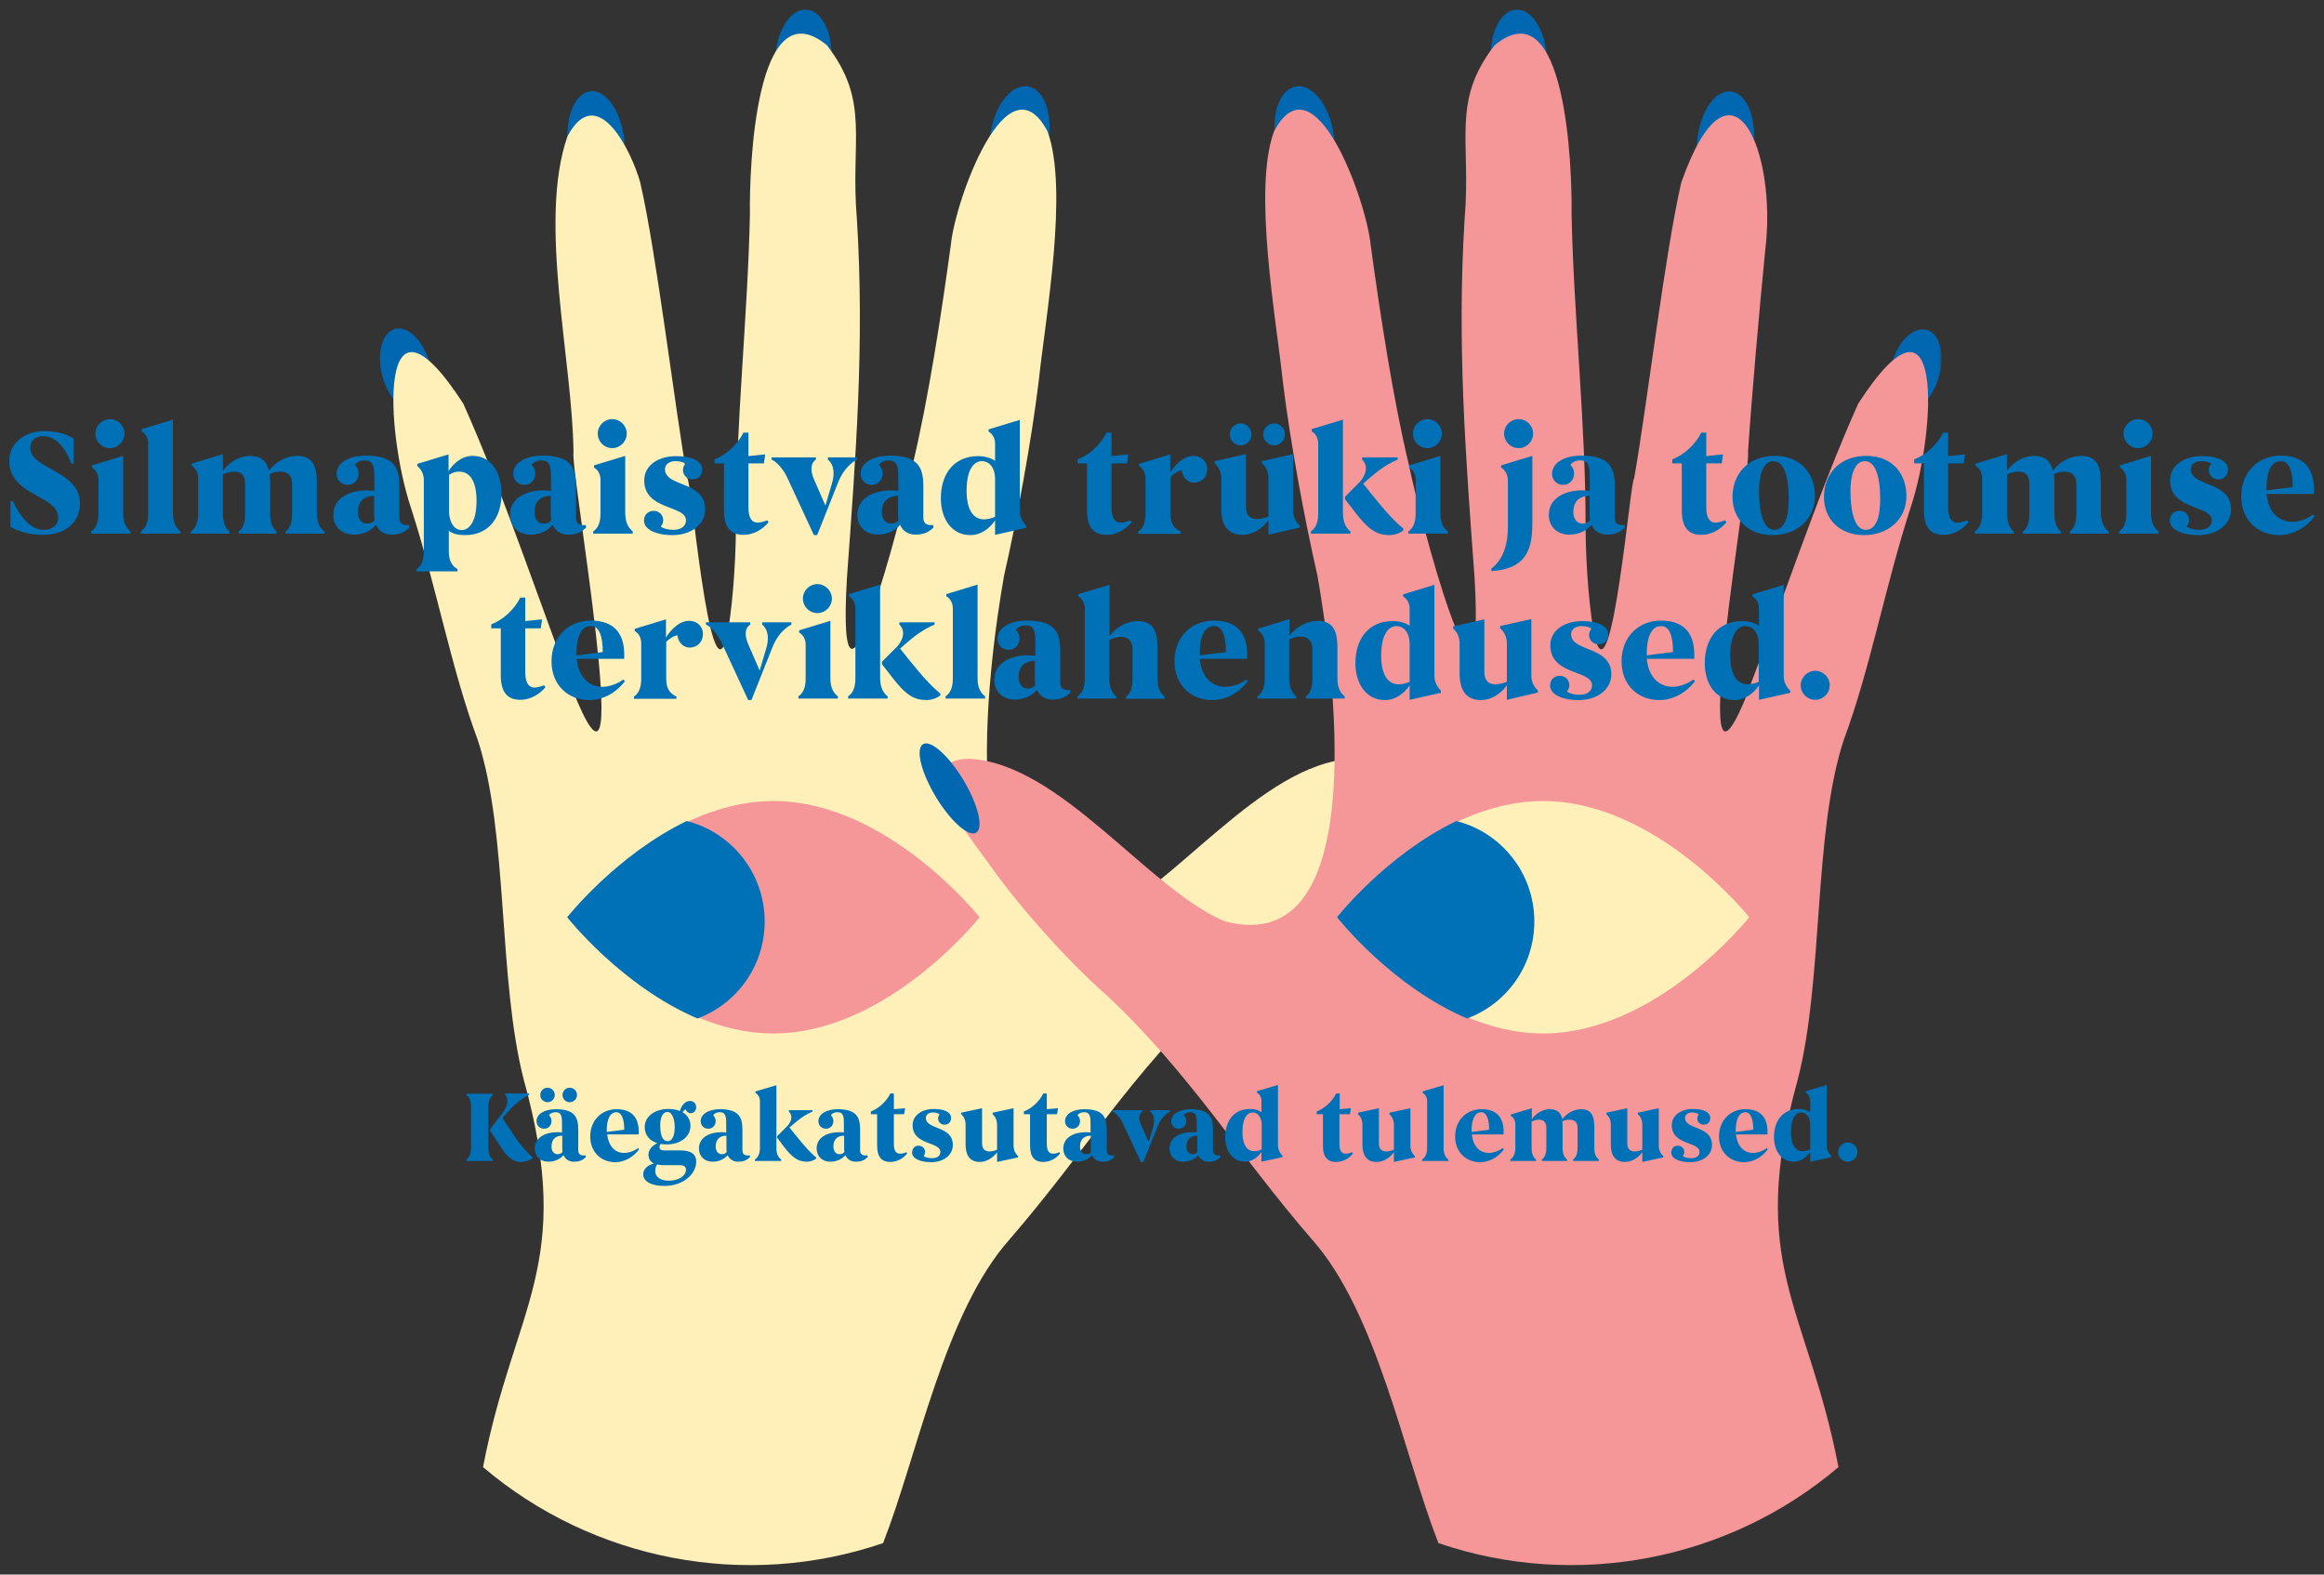
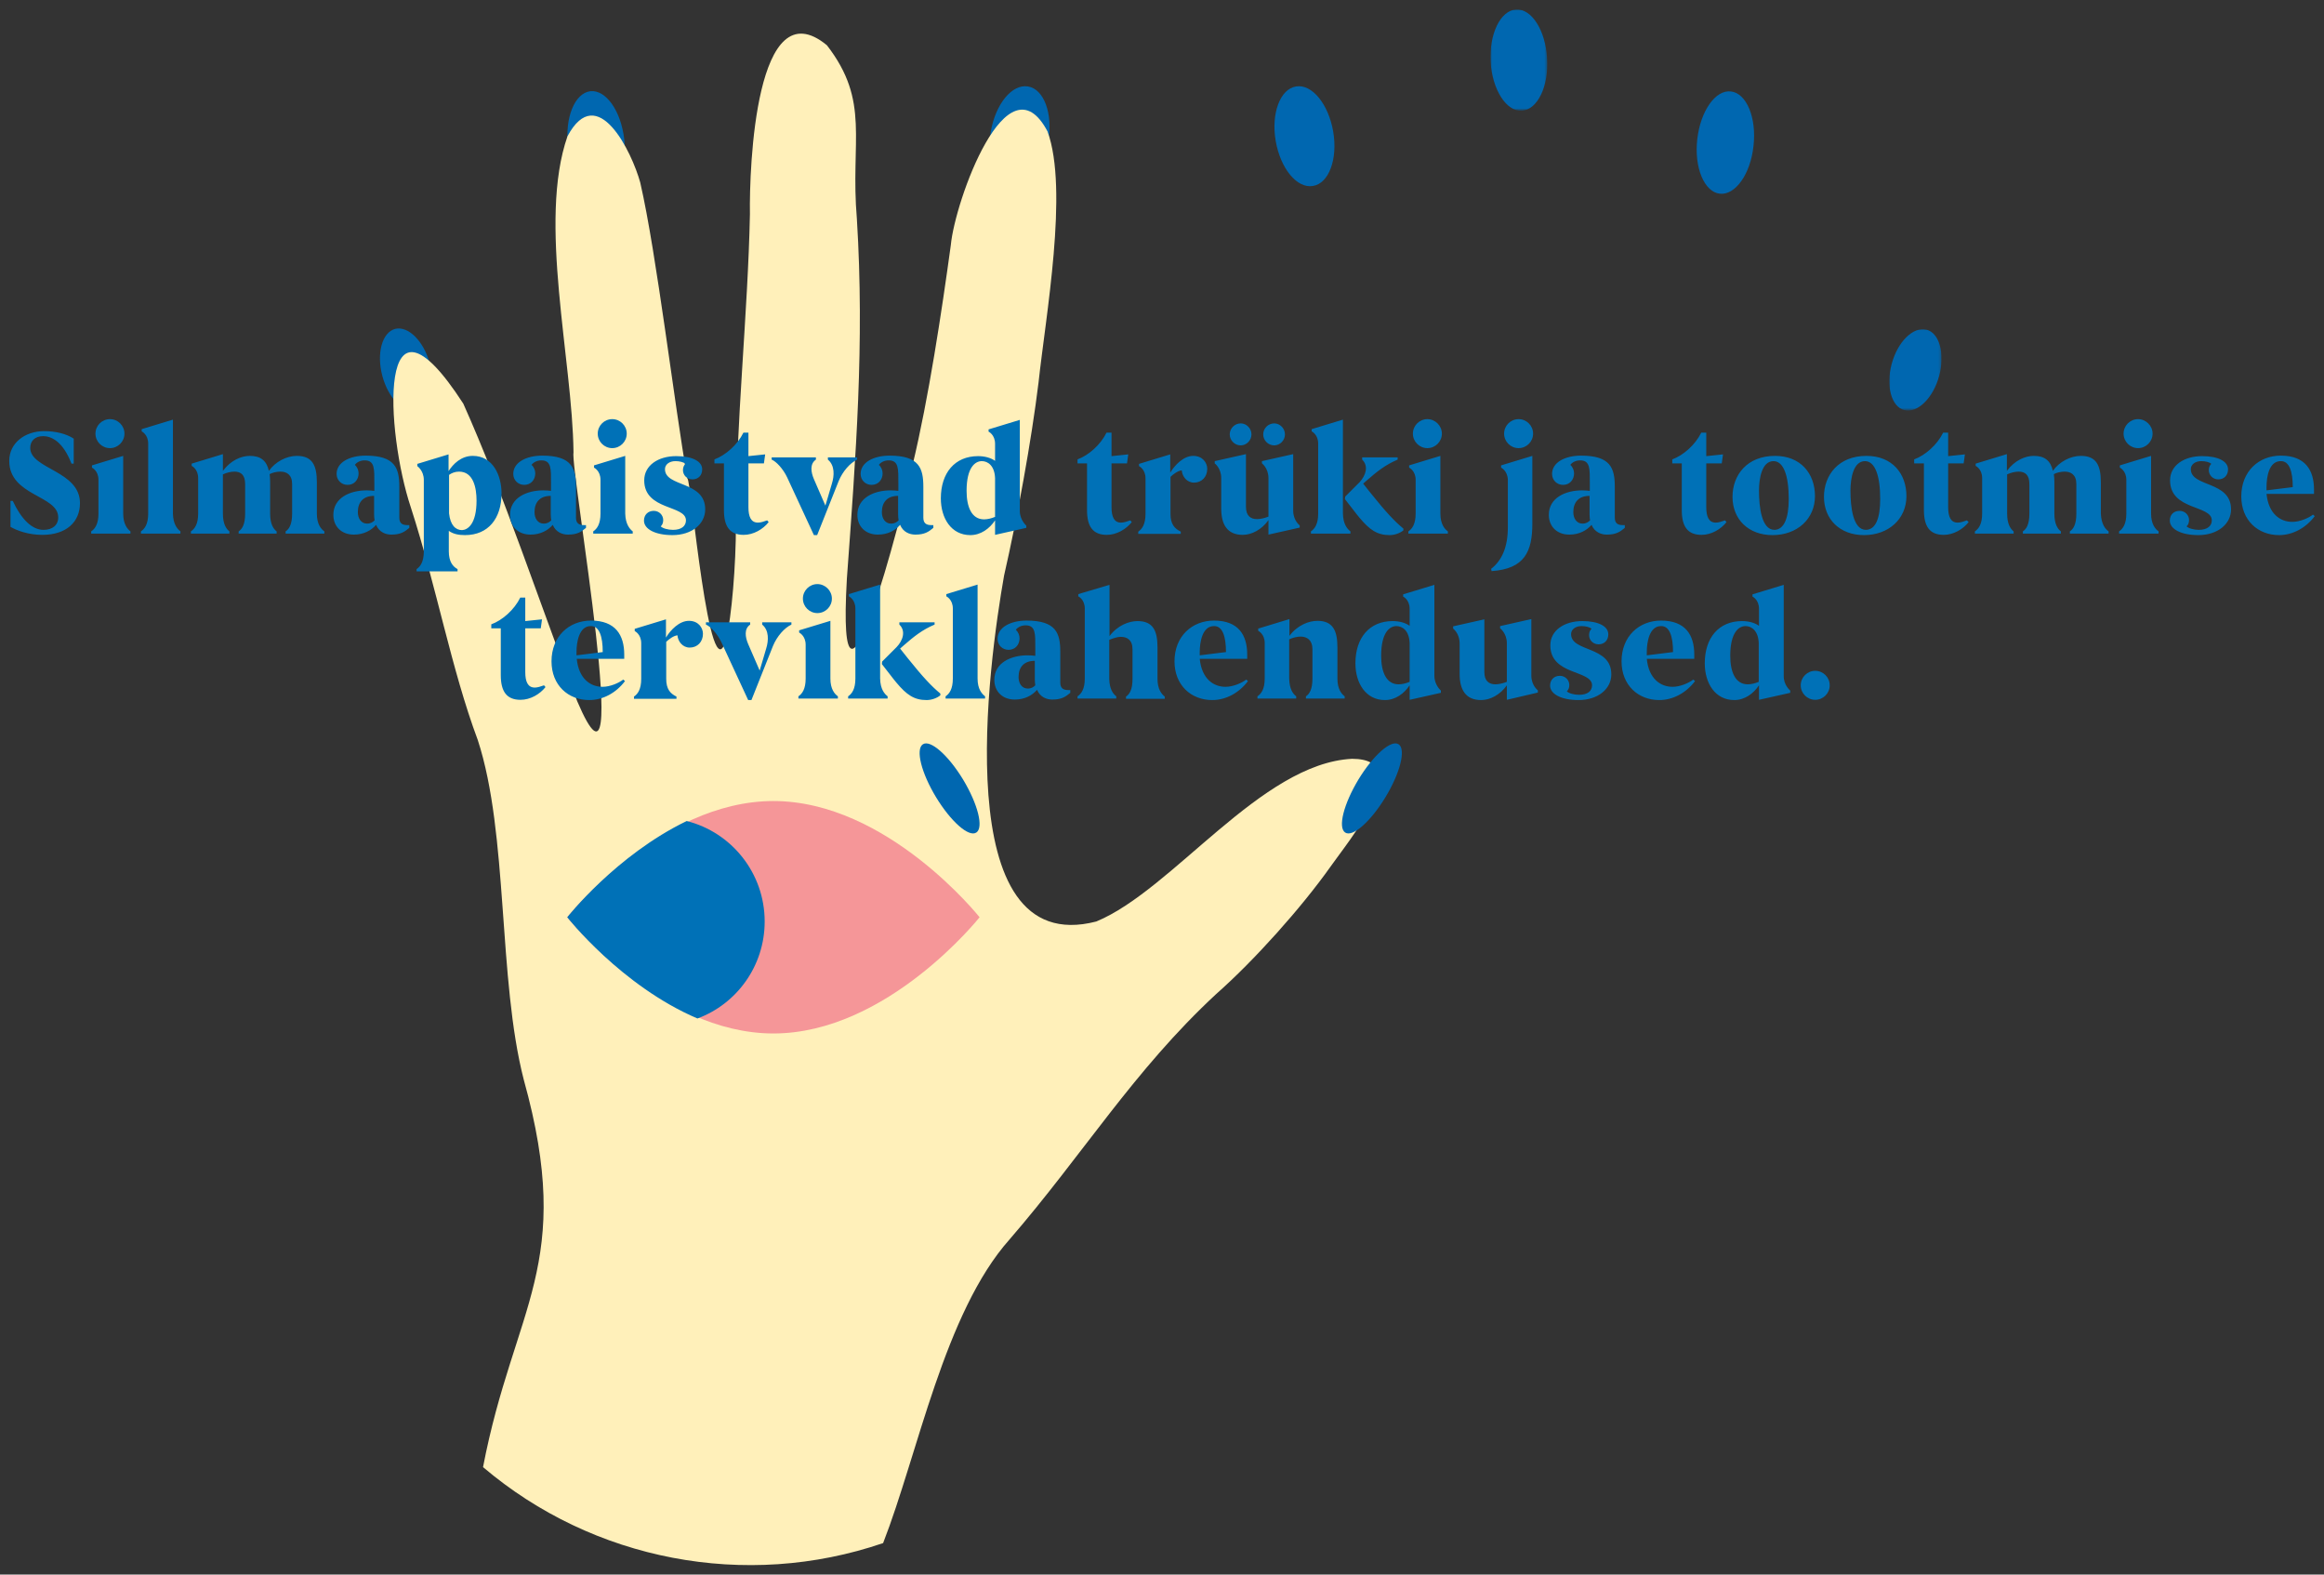
<svg xmlns="http://www.w3.org/2000/svg" version="1.1" id="Layer_1" x="0" y="0" viewBox="0 0 930 630" xml:space="preserve" enable-background="new 0 0 930 630">
  <rect x="0" y="0" width="930" height="630" fill="#333333" stroke="none" />
  <style>.st1,.st3,.st4,.st5,.st6{fill-rule:evenodd;clip-rule:evenodd;fill:#fff}.st3,.st4,.st5,.st6{fill:#0067b0}.st4,.st5,.st6{fill:#fff0ba}.st5,.st6{fill:#f59698}.st6{fill:#0071b7}.st11{enable-background:new}.st12{fill:#0071b7}</style>
  <g transform="translate(316)">
    <defs>
      <filter id="Adobe_OpacityMaskFilter" filterUnits="userSpaceOnUse" x="-6" y="3.8" width="22.9" height="40.5">
        <feColorMatrix values="1 0 0 0 0 0 1 0 0 0 0 0 1 0 0 0 0 0 1 0" />
      </filter>
    </defs>
    <mask maskUnits="userSpaceOnUse" x="-6" y="3.8" width="22.9" height="40.5" id="hero-b_1_">
      <g filter="url(#Adobe_OpacityMaskFilter)">
        <path id="hero-a_1_" class="st1" d="M-6 3.8h22.9v40.5H-6z" />
      </g>
    </mask>
-     <path d="M16.9 24.8C16.2 36 10.6 44.7 4.3 44.4c-6.3-.5-10.9-9.8-10.2-21C-5.2 12.2.4 3.4 6.7 3.8s10.8 9.8 10.2 21" mask="url(#hero-b_1_)" fill-rule="evenodd" clip-rule="evenodd" fill="#0067b0" />
  </g>
  <path class="st3" d="M14 145.5c2.4 9 .1 17.4-5.1 18.8-5.3 1.4-11.5-4.9-13.9-13.9-2.4-9-.1-17.4 5.1-18.8 5.3-1.3 11.5 4.9 13.9 13.9m247.5-89.1c-1.9 11-8.5 19.1-14.9 18-6.4-1-10-10.8-8.1-21.8 1.9-11 8.5-19.1 14.9-18 6.3 1 10 10.8 8.1 21.8m-169.7-.7c1.2 11.3-2.8 21-9 21.8-6.2.7-12.3-7.8-13.5-19.1C68 47 72 37.3 78.2 36.5c6.3-.7 12.3 7.9 13.6 19.2" transform="translate(158)" />
  <path class="st4" d="M383.1 303.6c-36.5 1.8-71.7 52.4-102.4 65.1-59.9 15.5-42.9-104.3-36.9-138.4 5.3-23.2 10.9-53.6 13.8-77.3 2.8-26.2 12.1-77.1 3.6-100.4C245 21.9 224.1 80.7 222.5 98c-3.7 27-8.9 61.4-15.3 88-3.9 19.4-30.7 122.3-26.3 45.5 3.6-49.3 7.1-94 4-143.9-2.7-31.5 5.5-46.9-12-69.5-28.5-23.5-31.1 48.9-30.8 67.6-.8 39.8-5.7 84.9-5.6 124.4 0 16-1.7 36.6-3.9 45.7-6.7 23.6-14.2-65.3-15.5-64.2-5.2-29.3-12.3-90-18.9-118.6-3.3-12-17.1-40.9-29.1-18.5-11.9 34.1 2 89.4 2.4 126.4-1.4 6.8 24.8 154.2 1.5 99.7-14.7-38.3-29.5-83.2-45.6-119.1-34.9-53.9-31 11.5-21 41.5 10.4 32.2 16.2 64.7 26.8 93.1 12.3 37.6 8 95.5 18.4 135.9 20.6 74.1-3.9 90.5-16.3 155 44 37.4 105.1 49.2 160.1 30.4 13.9-35.6 24.5-92.2 50.6-121.5 29.5-34.1 49.6-67.5 82.7-98.2 15.1-13.3 34-34.4 45.7-50.9 6.9-9.9 34.7-43.1 8.7-43.2" transform="translate(158)" />
  <path class="st3" d="M396.4 319c-5.9 9.7-13.1 16.1-16.1 14.1-3-2-.6-11.4 5.3-21.2 5.9-9.7 13.1-16.1 16.1-14.1 3 2 .6 11.5-5.3 21.2" transform="translate(158)" />
  <path class="st5" d="M151.5 320.5C105.9 320.5 69 367 69 367s36.9 46.5 82.5 46.5S234 367 234 367s-36.9-46.5-82.5-46.5" transform="translate(158)" />
  <path class="st6" d="M148 368.7c0-19.4-13.3-35.7-31.2-40.2C88.6 342.1 69 367 69 367s21.6 27.5 52.1 40.5c15.7-5.8 26.9-21 26.9-38.8" transform="translate(158)" />
  <g transform="translate(602)">
    <defs>
      <filter id="Adobe_OpacityMaskFilter_1_" filterUnits="userSpaceOnUse" x="-5.5" y="3.8" width="22.8" height="40.5">
        <feColorMatrix values="1 0 0 0 0 0 1 0 0 0 0 0 1 0 0 0 0 0 1 0" />
      </filter>
    </defs>
    <mask maskUnits="userSpaceOnUse" x="-5.5" y="3.8" width="22.8" height="40.5" id="hero-d_1_">
      <g filter="url(#Adobe_OpacityMaskFilter_1_)">
        <path id="hero-c_1_" class="st1" d="M-5.5 3.8h22.8v40.5H-5.5z" />
      </g>
    </mask>
    <path d="M-5.5 24.8C-4.8 35.9.8 44.7 7 44.3c6.3-.4 10.8-9.8 10.1-20.9-.6-11.2-6.2-20-12.4-19.6-6.3.4-10.8 9.8-10.2 21" mask="url(#hero-d_1_)" fill-rule="evenodd" clip-rule="evenodd" fill="#0067b0" />
  </g>
  <g transform="translate(762 128)">
    <defs>
      <filter id="Adobe_OpacityMaskFilter_2_" filterUnits="userSpaceOnUse" x="-6" y="3.7" width="20.9" height="32.6">
        <feColorMatrix values="1 0 0 0 0 0 1 0 0 0 0 0 1 0 0 0 0 0 1 0" />
      </filter>
    </defs>
    <mask maskUnits="userSpaceOnUse" x="-6" y="3.7" width="20.9" height="32.6" id="hero-f_1_">
      <g filter="url(#Adobe_OpacityMaskFilter_2_)">
        <path id="hero-e_1_" class="st1" d="M-6 3.7h20.9v32.6H-6z" />
      </g>
    </mask>
    <path d="M-5 17.6c-2.4 8.9-.1 17.2 5.1 18.5 5.2 1.3 11.5-4.8 13.9-13.7 2.4-8.9.1-17.2-5.1-18.5C3.6 2.6-2.6 8.7-5 17.6" mask="url(#hero-f_1_)" fill-rule="evenodd" clip-rule="evenodd" fill="#0067b0" />
  </g>
  <path class="st3" d="M352.5 56.4c1.9 11 8.5 19.1 14.9 18 6.4-1 10-10.8 8.1-21.8-1.9-11-8.5-19.1-14.9-18-6.3 1-10 10.8-8.1 21.8m168.7-.7c-1.3 11.3 2.8 21.1 9 21.8 6.2.7 12.3-7.8 13.5-19.1 1.3-11.3-2.8-21.1-9-21.8-6.2-.8-12.2 7.8-13.5 19.1" transform="translate(158)" />
-   <path class="st5" d="M229.9 303.6c36.5 1.8 71.7 52.4 102.4 65.1 59.9 15.5 42.9-104.3 36.9-138.4-5.3-23.2-10.9-53.6-13.8-77.3-2.8-26.2-12.1-77.1-3.6-100.4C368 21.9 388.9 80.7 390.5 98c3.7 27 8.9 61.4 15.3 88 3.9 19.4 30.7 122.3 26.3 45.5-3.6-49.3-7.1-94-4-143.9 2.7-31.5-5.5-46.9 12-69.5 28.5-23.5 31.1 48.9 30.8 67.6.8 39.8 5.7 84.9 5.6 124.4 0 16 1.7 36.6 3.9 45.7 6.7 23.6 14.2-65.3 15.5-64.2 5.2-29.3 12.3-90 18.9-118.6 19.9-56.4 38.5-12.6 33.6 27.1-2.4 24.4-5.3 57-6.9 80.8 1.4 6.8-24.8 154.2-1.5 99.7 14.7-38.3 29.5-83.2 45.6-119.1 34.9-53.9 31 11.5 21 41.5-10.4 32.2-16.2 64.7-26.8 93.1-12.3 37.6-8 95.5-18.4 135.9-20.6 74.1 3.9 90.5 16.3 155-44 37.4-105.1 49.2-160.1 30.4-13.9-35.6-24.5-92.2-50.6-121.5-29.5-34.1-49.6-67.5-82.7-98.2-15.1-13.3-34-34.4-45.7-50.9-6.9-9.9-34.7-43.1-8.7-43.2" transform="translate(158)" />
  <path class="st3" d="M216.6 319c5.9 9.7 13.1 16.1 16.1 14.1 3-2 .6-11.4-5.3-21.2-5.9-9.7-13.1-16.1-16.1-14.1-3 2-.6 11.5 5.3 21.2" transform="translate(158)" />
-   <path class="st4" d="M459.5 320.5c-45.6 0-82.5 46.5-82.5 46.5s36.9 46.5 82.5 46.5S542 367 542 367s-36.9-46.5-82.5-46.5" transform="translate(158)" />
-   <path class="st6" d="M377 367s21.6 27.5 52.1 40.5c15.7-5.8 26.9-21 26.9-38.8 0-19.4-13.3-35.7-31.2-40.2C396.6 342.1 377 367 377 367" transform="translate(158)" />
  <g class="st11">
    <path class="st12" d="M23.3 207c0-8.9-19.6-8.5-19.6-22.6 0-7.1 6.2-11.9 14-11.9 4.7 0 8.9 1.1 11.8 3v10h-.9c-3.4-8.9-8.1-11-11.3-11-3.4 0-5.2 2-5.2 4.7 0 8.5 19.9 9.1 19.9 22.1 0 7.4-5.3 12.7-15.1 12.7-5.5 0-10.1-1.7-12.7-3.2v-10.4h.9c3.4 7.3 7.7 11.6 12.3 11.6 3.6 0 5.9-1.9 5.9-5zM52.2 212.6v.9H36.5v-.9c1.5-1 2.9-2.9 2.9-7.1V192c0-3.7-2.6-4.9-2.6-4.9v-.9l12.5-3.8v23.1c0 4.2 1.7 6.2 2.9 7.1zm-2.4-39.1c0 3.2-2.6 5.8-5.8 5.8-3.2 0-5.8-2.6-5.8-5.8s2.6-5.8 5.8-5.8c3.2 0 5.8 2.6 5.8 5.8zM72.2 212.6v.9H56.4v-.9c1.5-1 2.9-2.9 2.9-7.1v-28c0-3.7-2.6-4.9-2.6-4.9v-.9l12.5-3.8v37.6c.1 4.2 1.7 6.1 3 7.1zM129.8 212.6v.9h-15.5v-.9c1.4-.9 2.6-2.8 2.6-7.1v-11.8c0-3.8-2.2-5-4.7-5-1.5 0-3.2.4-4.3 1 .1.9.2 1.9.2 2.9v12.9c0 4.3 1.4 6.2 2.6 7.1v.9H95.5v-.9c1.4-.9 2.6-2.8 2.6-7.1v-11.8c0-3.7-1.7-5-4.3-5-1.4 0-3.1.4-4.6 1.1v15.7c0 4.1 1.3 6.1 2.6 7.1v.9H76.4v-.9c1.5-1 2.9-2.9 2.9-7.1v-14.2c0-3.7-2.6-4.9-2.6-4.9v-.9l12.5-3.8v6.7c3.2-4.3 7.4-6 10.8-6 4.4 0 6.7 2 7.6 6 2.6-3.7 7.1-6 11.2-6 6.2 0 8 3.8 8 10.6v12.5c0 4.3 1.7 6.2 3 7.1zM163.8 210.1v1.1c-1.9 1.6-3.5 2.7-7.2 2.7-2.3 0-4.9-1-6.1-3.9-1.9 2.2-4.9 3.9-8.9 3.9-5 0-8.2-3.3-8.2-7.9 0-6.8 6.6-9.8 13.3-9.8 1.2 0 2.2.1 3.1.2v-3c0-5.8.2-9.2-3.9-9.2-1.6 0-3.1.7-3.9 1.8 1 .9 1.5 2.2 1.5 3.4 0 2.5-1.7 4.6-4.4 4.6-2.5 0-4.4-1.9-4.4-4.4 0-4.6 5.2-7.3 11.6-7.3 11.8 0 13.5 5 13.5 12.5v12.3c0 2.2 1.1 3 3.2 3h.8zm-13.9-1.9c-.1-.7-.2-1.5-.2-2.4v-7.4c-4.4 0-6.5 2.6-6.5 6.5 0 2.5 1.3 4.6 3.7 4.6 1.4 0 2.3-.6 3-1.3zM200.7 197.4c0 10-5.3 16.7-14.6 16.7-2.5 0-4.7-.4-6.5-1.7v8.2c0 4.1 1.6 6.1 3.5 7.1v.9h-16.4v-.9c1.4-.9 2.9-2.8 2.9-7.1V192c0-3.7-2.6-5.5-2.6-5.5v-.9l12.5-3.8v6.7c1.8-2.8 5-6.1 9.7-6.1 8.1 0 11.5 7.9 11.5 15zm-10 2.9c0-5-1.2-11.6-7-11.6-1.7 0-3 .6-4 1.3v15.4c.5 4.7 2.6 6.7 5.2 6.7 2.2-.1 5.8-2.3 5.8-11.8zM234.5 210.1v1.1c-1.9 1.6-3.5 2.7-7.2 2.7-2.3 0-4.9-1-6.1-3.9-1.9 2.2-4.9 3.9-8.9 3.9-5 0-8.2-3.3-8.2-7.9 0-6.8 6.6-9.8 13.3-9.8 1.2 0 2.2.1 3.1.2v-3c0-5.8.2-9.2-3.9-9.2-1.6 0-3.1.7-3.9 1.8 1 .9 1.5 2.2 1.5 3.4 0 2.5-1.7 4.6-4.4 4.6-2.5 0-4.4-1.9-4.4-4.4 0-4.6 5.2-7.3 11.6-7.3 11.8 0 13.5 5 13.5 12.5v12.3c0 2.2 1.1 3 3.2 3h.8zm-13.9-1.9c-.1-.7-.2-1.5-.2-2.4v-7.4c-4.4 0-6.5 2.6-6.5 6.5 0 2.5 1.3 4.6 3.7 4.6 1.4 0 2.3-.6 3-1.3zM253.2 212.6v.9h-15.8v-.9c1.5-1 2.9-2.9 2.9-7.1V192c0-3.7-2.6-4.9-2.6-4.9v-.9l12.5-3.8v23.1c.1 4.2 1.8 6.2 3 7.1zm-2.4-39.1c0 3.2-2.6 5.8-5.8 5.8s-5.8-2.6-5.8-5.8 2.6-5.8 5.8-5.8 5.8 2.6 5.8 5.8zM261.6 204.4c2.2 0 3.8 1.7 3.8 3.7 0 1.1-.4 2-1 2.5.8.8 2.9 1.4 4.9 1.4 3.5 0 5.2-1.6 5.2-3.8 0-6.2-16.7-3.9-16.7-16 0-6 5.6-9.7 12.8-9.7 6.5 0 10.4 2.1 10.4 5.3 0 2.4-1.6 4-3.9 4-2.2 0-3.8-1.7-3.8-3.7 0-1.1.4-2 1-2.5-.7-.7-2.4-1.1-4-1.1-2.5 0-4.2 1.4-4.2 3.2 0 7.3 16.1 4.6 16.1 16.1 0 5.9-5.4 10.3-13.1 10.3-6.9 0-11.4-2.4-11.4-5.8 0-2.3 1.6-3.9 3.9-3.9zM307.6 208.9c-2.3 2.9-6.1 5.1-10 5.1-5.6 0-7.9-3.4-7.9-9.9v-18.7h-3.8v-1.6c4.4-1.6 9.2-5.8 11.6-10.7h2v9.4l6.7-.7-.5 3.6h-6.2v17.5c0 3.8 1 6.2 3.8 6.2 1.1 0 2.3-.4 3.7-.9l.6.7zM308.8 183.9v-.9h17.7v.9c-2.5 1.7-2 5-.8 7.8l4.6 10.6 2.6-8.8c1-3.2 1.2-7.3-1.6-9.6v-.9H343v.9c-2.8 1.3-5.8 4.7-7.4 8.6l-8.6 21.6h-1.3L315 191c-1.6-3.4-4.4-6.4-6.2-7.1zM373.5 210.1v1.1c-1.9 1.6-3.5 2.7-7.2 2.7-2.3 0-4.9-1-6.1-3.9-1.9 2.2-4.9 3.9-8.9 3.9-5 0-8.2-3.3-8.2-7.9 0-6.8 6.6-9.8 13.3-9.8 1.2 0 2.2.1 3.1.2v-3c0-5.8.2-9.2-3.9-9.2-1.6 0-3.1.7-3.9 1.8 1 .9 1.5 2.2 1.5 3.4 0 2.5-1.7 4.6-4.4 4.6-2.5 0-4.4-1.9-4.4-4.4 0-4.6 5.2-7.3 11.6-7.3 11.8 0 13.5 5 13.5 12.5v12.3c0 2.2 1.1 3 3.2 3h.8zm-13.9-1.9c-.1-.7-.2-1.5-.2-2.4v-7.4c-4.4 0-6.5 2.6-6.5 6.5 0 2.5 1.3 4.6 3.7 4.6 1.4 0 2.3-.6 3-1.3zM410.7 210.3v.9l-12.5 2.8v-5.8c-2.2 3.3-5.7 5.9-9.9 5.9-7.6 0-11.8-6.7-11.8-14.7 0-10.2 5.6-16.9 14.9-16.9 2.7 0 5.2.7 6.8 1.9v-6.8c0-3.7-2.6-4.9-2.6-4.9v-.9l12.5-3.8v36.4c0 3.7 2.6 5.9 2.6 5.9zm-12.5-19c-.2-5-2.9-6.8-5.3-6.8-2.6 0-6.1 2.4-6.1 11.9 0 6.4 2 11.4 7 11.4 1.4 0 3-.4 4.4-1v-15.5zM452.9 208.9c-2.3 2.9-6.1 5.1-10 5.1-5.6 0-7.9-3.4-7.9-9.9v-18.7h-3.8v-1.6c4.4-1.6 9.2-5.8 11.6-10.7h2v9.4l6.7-.7-.5 3.6h-6.2v17.5c0 3.8 1 6.2 3.8 6.2 1.1 0 2.3-.4 3.7-.9l.6.7zM483.1 187.6c0 3.2-2.2 5.5-5.3 5.5-2.8 0-4.7-2.4-4.9-4.9-1.5.1-3.5 1.6-4.5 2.6v14.8c0 4.1 1.6 5.9 4.1 7.1v.9h-17v-.9c1.5-1 2.9-2.9 2.9-7.1v-14.2c0-3.7-2.6-4.9-2.6-4.9v-.9l12.5-3.8v7.3c1.8-3 5.3-6.7 9.2-6.7 3.7 0 5.6 2.7 5.6 5.2zM505 185.4v-.9l12.5-2.8v22.6c0 4 2.6 5.9 2.6 5.9v.9l-12.5 2.8v-5.8c-2.6 3.7-6.6 5.9-10.3 5.9-6.3 0-8.6-4.3-8.6-10.5v-12.2c0-4-2.6-5.9-2.6-5.9v-.9l12.5-2.8v21.1c0 3.6 1.9 4.9 4.4 4.9 1.4 0 3.1-.4 4.6-1v-15.4c0-4-2.6-5.9-2.6-5.9zm-12.9-11.6c0-2.4 2-4.4 4.4-4.4 2.3 0 4.3 2 4.3 4.4 0 2.4-2 4.4-4.3 4.4-2.4 0-4.4-2-4.4-4.4zm13.4 0c0-2.4 2-4.4 4.4-4.4 2.3 0 4.3 2 4.3 4.4 0 2.4-2 4.4-4.3 4.4-2.4 0-4.4-2-4.4-4.4zM540.4 212.6v.9h-15.8v-.9c1.5-1 2.9-2.9 2.9-7.1v-28c0-3.7-2.6-4.9-2.6-4.9v-.9l12.5-3.8v37.6c.1 4.2 1.7 6.1 3 7.1zm4.7-28.7v-.9h14.2v.9c-5 2.1-8.4 4.9-12.2 8.2l-1.6 1.4 3.1 3.9c6.1 7.6 9.4 11.1 13 14.1v.7c-1.3 1.1-3.5 1.9-5.5 1.9-5 0-8-2.1-12.1-7-1.6-1.9-3.4-4.4-5.8-7.4l.1-1 5.8-5.8c2.4-2.6 3.7-6.4 1-9zM579.4 212.6v.9h-15.8v-.9c1.5-1 2.9-2.9 2.9-7.1V192c0-3.7-2.6-4.9-2.6-4.9v-.9l12.5-3.8v23.1c0 4.2 1.7 6.2 3 7.1zm-2.4-39.1c0 3.2-2.6 5.8-5.8 5.8-3.2 0-5.8-2.6-5.8-5.8s2.6-5.8 5.8-5.8c3.1 0 5.8 2.6 5.8 5.8zM600.7 187.1v-.9l12.5-3.8v27.1c0 11.2-3.1 18.1-16.3 19l-.2-.9c4.3-3.3 6.7-8.7 6.7-16.6v-19c-.1-3.7-2.7-4.9-2.7-4.9zm12.8-13.6c0 3.2-2.6 5.8-5.8 5.8-3.2 0-5.8-2.6-5.8-5.8s2.6-5.8 5.8-5.8c3.2 0 5.8 2.6 5.8 5.8zM650.2 210.1v1.1c-1.9 1.6-3.5 2.7-7.2 2.7-2.3 0-4.9-1-6.1-3.9-1.9 2.2-4.9 3.9-8.9 3.9-5 0-8.2-3.3-8.2-7.9 0-6.8 6.6-9.8 13.3-9.8 1.2 0 2.2.1 3.1.2v-3c0-5.8.2-9.2-3.9-9.2-1.6 0-3.1.7-3.9 1.8 1 .9 1.5 2.2 1.5 3.4 0 2.5-1.7 4.6-4.4 4.6-2.5 0-4.4-1.9-4.4-4.4 0-4.6 5.2-7.3 11.6-7.3 11.8 0 13.5 5 13.5 12.5v12.3c0 2.2 1.1 3 3.2 3h.8zm-13.9-1.9c-.1-.7-.2-1.5-.2-2.4v-7.4c-4.4 0-6.5 2.6-6.5 6.5 0 2.5 1.3 4.6 3.7 4.6 1.4 0 2.3-.6 3-1.3zM690.9 208.9c-2.3 2.9-6.1 5.1-10 5.1-5.6 0-7.9-3.4-7.9-9.9v-18.7h-3.8v-1.6c4.4-1.6 9.2-5.8 11.6-10.7h2v9.4l6.7-.7-.5 3.6h-6.2v17.5c0 3.8 1 6.2 3.8 6.2 1.1 0 2.3-.4 3.7-.9l.6.7zM693.3 198.8c0-8.8 5.9-16.4 17-16.4 10.3 0 16 7.1 16 16.1 0 9.1-7.1 15.6-17 15.6-9.6 0-16-6.3-16-15.3zm22.5.8c0-9.1-2-15.1-6.1-15.1-4.6 0-5.8 6.8-5.8 11.8 0 6.5 1 15.7 6.2 15.7 3.8-.1 5.7-4.6 5.7-12.4zM729.9 198.8c0-8.8 5.9-16.4 17-16.4 10.3 0 16 7.1 16 16.1 0 9.1-7.1 15.6-17 15.6-9.6 0-16-6.3-16-15.3zm22.5.8c0-9.1-2-15.1-6.1-15.1-4.6 0-5.8 6.8-5.8 11.8 0 6.5 1 15.7 6.2 15.7 3.9-.1 5.7-4.6 5.7-12.4zM787.8 208.9c-2.3 2.9-6.1 5.1-10 5.1-5.6 0-7.9-3.4-7.9-9.9v-18.7H766v-1.6c4.4-1.6 9.2-5.8 11.6-10.7h2v9.4l6.7-.7-.5 3.6h-6.2v17.5c0 3.8 1 6.2 3.8 6.2 1.1 0 2.3-.4 3.7-.9l.7.7zM843.8 212.6v.9h-15.5v-.9c1.4-.9 2.6-2.8 2.6-7.1v-11.8c0-3.8-2.2-5-4.7-5-1.5 0-3.2.4-4.3 1 .1.9.2 1.9.2 2.9v12.9c0 4.3 1.4 6.2 2.6 7.1v.9h-15.2v-.9c1.4-.9 2.6-2.8 2.6-7.1v-11.8c0-3.7-1.7-5-4.3-5-1.4 0-3.1.4-4.6 1.1v15.7c0 4.1 1.3 6.1 2.6 7.1v.9h-15.5v-.9c1.5-1 2.9-2.9 2.9-7.1v-14.2c0-3.7-2.6-4.9-2.6-4.9v-.9l12.5-3.8v6.7c3.2-4.3 7.4-6 10.8-6 4.4 0 6.7 2 7.6 6 2.6-3.7 7.1-6 11.2-6 6.2 0 8 3.8 8 10.6v12.5c.2 4.3 1.8 6.2 3.1 7.1zM863.8 212.6v.9H848v-.9c1.5-1 2.9-2.9 2.9-7.1V192c0-3.7-2.6-4.9-2.6-4.9v-.9l12.5-3.8v23.1c0 4.2 1.7 6.2 3 7.1zm-2.4-39.1c0 3.2-2.6 5.8-5.8 5.8-3.2 0-5.8-2.6-5.8-5.8s2.6-5.8 5.8-5.8c3.1 0 5.8 2.6 5.8 5.8zM872.2 204.4c2.2 0 3.8 1.7 3.8 3.7 0 1.1-.4 2-1 2.5.8.8 2.9 1.4 4.9 1.4 3.5 0 5.2-1.6 5.2-3.8 0-6.2-16.7-3.9-16.7-16 0-6 5.6-9.7 12.8-9.7 6.5 0 10.4 2.1 10.4 5.3 0 2.4-1.6 4-3.9 4-2.2 0-3.8-1.7-3.8-3.7 0-1.1.4-2 1-2.5-.7-.7-2.4-1.1-4-1.1-2.5 0-4.2 1.4-4.2 3.2 0 7.3 16.1 4.6 16.1 16.1 0 5.9-5.4 10.3-13.1 10.3-6.9 0-11.4-2.4-11.4-5.8 0-2.3 1.5-3.9 3.9-3.9zM926.3 206.5c-3.5 4.7-8.8 7.6-14.3 7.6-8.4 0-15.1-5.9-15.1-15.5 0-10 7-16.3 15.8-16.3 9.8 0 13.3 5.8 13.3 13.6v1.7h-19c.8 8 5.5 11.2 10.3 11.2 3 0 6.5-1.5 8.3-2.9l.7.6zM907 194.9v1.3l10.5-1.3c0-6.3-1.4-10.4-4.7-10.4-4.9-.1-5.8 6.5-5.8 10.4z" />
  </g>
  <g class="st11">
    <path class="st12" d="M218.3 274.9c-2.3 2.9-6.1 5.1-10 5.1-5.6 0-7.9-3.4-7.9-9.9v-18.7h-3.8v-1.6c4.4-1.6 9.2-5.8 11.6-10.7h2v9.4l6.7-.7-.5 3.6h-6.2v17.5c0 3.8 1 6.2 3.8 6.2 1.1 0 2.3-.4 3.7-.9l.6.7zM250.1 272.5c-3.5 4.7-8.8 7.6-14.3 7.6-8.4 0-15.1-5.9-15.1-15.5 0-10 7-16.3 15.8-16.3 9.8 0 13.3 5.8 13.3 13.6v1.7h-19c.8 8 5.5 11.2 10.3 11.2 3 0 6.5-1.5 8.3-2.9l.7.6zm-19.4-11.6v1.3l10.5-1.3c0-6.3-1.4-10.4-4.7-10.4-4.8-.1-5.8 6.5-5.8 10.4zM281.3 253.6c0 3.2-2.2 5.5-5.3 5.5-2.8 0-4.7-2.4-4.9-4.9-1.5.1-3.5 1.6-4.5 2.6v14.8c0 4.1 1.6 5.9 4.1 7.1v.9h-17v-.9c1.5-1 2.9-2.9 2.9-7.1v-14.2c0-3.7-2.6-4.9-2.6-4.9v-.9l12.5-3.8v7.3c1.8-3 5.3-6.7 9.2-6.7 3.7 0 5.6 2.7 5.6 5.2zM282.5 249.9v-.9h17.7v.9c-2.5 1.7-2 5-.8 7.8l4.6 10.6 2.6-8.8c1-3.2 1.2-7.3-1.6-9.6v-.9h11.7v.9c-2.8 1.3-5.8 4.7-7.4 8.6l-8.6 21.6h-1.3L288.7 257c-1.6-3.4-4.4-6.4-6.2-7.1zM335.3 278.6v.9h-15.8v-.9c1.5-1 2.9-2.9 2.9-7.1V258c0-3.7-2.6-4.9-2.6-4.9v-.9l12.5-3.8v23.1c0 4.2 1.7 6.2 3 7.1zm-2.4-39.1c0 3.2-2.6 5.8-5.8 5.8-3.2 0-5.8-2.6-5.8-5.8s2.6-5.8 5.8-5.8c3.1 0 5.8 2.6 5.8 5.8zM355.2 278.6v.9h-15.8v-.9c1.5-1 2.9-2.9 2.9-7.1v-28c0-3.7-2.6-4.9-2.6-4.9v-.9l12.5-3.8v37.6c.1 4.2 1.7 6.1 3 7.1zm4.7-28.7v-.9H374v.9c-5 2.1-8.4 4.9-12.2 8.2l-1.6 1.4 3.1 3.9c6.1 7.6 9.4 11.1 13 14.1v.7c-1.3 1.1-3.5 1.9-5.5 1.9-5 0-8-2.1-12.1-7-1.6-1.9-3.4-4.4-5.8-7.4l.1-1 5.8-5.8c2.5-2.6 3.8-6.4 1.1-9zM394.2 278.6v.9h-15.8v-.9c1.5-1 2.9-2.9 2.9-7.1v-28c0-3.7-2.6-4.9-2.6-4.9v-.9l12.5-3.8v37.6c0 4.2 1.7 6.1 3 7.1zM428.3 276.1v1.1c-1.9 1.6-3.5 2.7-7.2 2.7-2.3 0-4.9-1-6.1-3.9-1.9 2.2-4.9 3.9-8.9 3.9-5 0-8.2-3.3-8.2-7.9 0-6.8 6.6-9.8 13.3-9.8 1.2 0 2.2.1 3.1.2v-3c0-5.8.2-9.2-3.9-9.2-1.6 0-3.1.7-3.9 1.8 1 .9 1.5 2.2 1.5 3.4 0 2.5-1.7 4.6-4.4 4.6-2.5 0-4.4-1.9-4.4-4.4 0-4.6 5.2-7.3 11.6-7.3 11.8 0 13.5 5 13.5 12.5v12.3c0 2.2 1.1 3 3.2 3h.8zm-14-1.9c-.1-.7-.2-1.5-.2-2.4v-7.4c-4.4 0-6.5 2.6-6.5 6.5 0 2.5 1.3 4.6 3.7 4.6 1.4 0 2.3-.6 3-1.3zM446.7 278.6v.9h-15.5v-.9c1.5-1 2.9-2.9 2.9-7.1v-28c0-3.7-2.6-4.9-2.6-4.9v-.9L444 234v20.5c3.2-4.3 7.8-6 11.2-6 6.2 0 8 3.8 8 10.6v12.5c0 4.1 1.6 6.1 2.9 7.1v.9h-15.5v-.9c1.5-1 2.6-2.9 2.6-7.1v-11.8c0-3.8-2.2-5-4.7-5-1.4 0-3.1.6-4.6 1.2v15.7c.1 4 1.5 5.9 2.8 6.9zM499.4 272.5c-3.5 4.7-8.8 7.6-14.3 7.6-8.4 0-15.1-5.9-15.1-15.5 0-10 7-16.3 15.8-16.3 9.8 0 13.3 5.8 13.3 13.6v1.7h-19c.8 8 5.5 11.2 10.3 11.2 3 0 6.5-1.5 8.3-2.9l.7.6zm-19.3-11.6v1.3l10.5-1.3c0-6.3-1.4-10.4-4.7-10.4-4.8-.1-5.8 6.5-5.8 10.4zM518.7 278.6v.9h-15.5v-.9c1.5-1 2.9-2.9 2.9-7.1v-14.2c0-3.7-2.6-4.9-2.6-4.9v-.9l12.5-3.8v6.7c3.2-4.3 7.8-6 11.2-6 6.1 0 8 3.8 8 10.6v12.5c0 4.3 1.7 6.2 2.9 7.1v.9h-15.5v-.9c1.4-.9 2.6-2.8 2.6-7.1v-11.8c0-3.6-2.2-5-4.7-5-1.4 0-3.1.4-4.6 1.1v15.7c.1 4.2 1.5 6.1 2.8 7.1zM576.6 276.3v.9l-12.5 2.8v-5.8c-2.2 3.3-5.7 5.9-9.9 5.9-7.6 0-11.8-6.7-11.8-14.7 0-10.2 5.6-16.9 14.9-16.9 2.7 0 5.2.7 6.8 1.9v-6.8c0-3.7-2.6-4.9-2.6-4.9v-.9L574 234v36.4c0 3.7 2.6 5.9 2.6 5.9zm-12.5-19c-.2-5-2.9-6.8-5.3-6.8-2.6 0-6.1 2.4-6.1 11.9 0 6.4 2 11.4 7 11.4 1.4 0 3-.4 4.4-1v-15.5zM600.3 251.4v-.9l12.5-2.8v22.6c0 4 2.6 5.9 2.6 5.9v.9L603 280v-5.8c-2.6 3.7-6.6 5.9-10.3 5.9-6.3 0-8.6-4.3-8.6-10.5v-12.2c0-4-2.6-5.9-2.6-5.9v-.9l12.5-2.8v21.1c0 3.6 1.9 4.9 4.4 4.9 1.4 0 3.1-.4 4.6-1v-15.4c0-4.1-2.7-6-2.7-6zM624.2 270.4c2.2 0 3.8 1.7 3.8 3.7 0 1.1-.4 2-1 2.5.8.8 2.9 1.4 4.9 1.4 3.5 0 5.2-1.6 5.2-3.8 0-6.2-16.7-3.9-16.7-16 0-6 5.6-9.7 12.8-9.7 6.5 0 10.4 2.1 10.4 5.3 0 2.4-1.6 4-3.9 4-2.2 0-3.8-1.7-3.8-3.7 0-1.1.4-2 1-2.5-.7-.7-2.4-1.1-4-1.1-2.5 0-4.2 1.4-4.2 3.2 0 7.3 16.1 4.6 16.1 16.1 0 5.9-5.4 10.3-13.1 10.3-6.9 0-11.4-2.4-11.4-5.8 0-2.3 1.6-3.9 3.9-3.9zM678.3 272.5c-3.5 4.7-8.8 7.6-14.3 7.6-8.4 0-15.1-5.9-15.1-15.5 0-10 7-16.3 15.8-16.3 9.8 0 13.3 5.8 13.3 13.6v1.7h-19c.8 8 5.5 11.2 10.3 11.2 3 0 6.5-1.5 8.3-2.9l.7.6zM659 260.9v1.3l10.5-1.3c0-6.3-1.4-10.4-4.7-10.4-4.8-.1-5.8 6.5-5.8 10.4zM716.4 276.3v.9l-12.5 2.8v-5.8c-2.2 3.3-5.7 5.9-9.9 5.9-7.6 0-11.8-6.7-11.8-14.7 0-10.2 5.6-16.9 14.9-16.9 2.7 0 5.2.7 6.8 1.9v-6.8c0-3.7-2.6-4.9-2.6-4.9v-.9l12.5-3.8v36.4c-.1 3.7 2.6 5.9 2.6 5.9zm-12.6-19c-.2-5-2.9-6.8-5.3-6.8-2.6 0-6.1 2.4-6.1 11.9 0 6.4 2 11.4 7 11.4 1.4 0 3-.4 4.4-1v-15.5zM732.2 274.2c0 3.2-2.6 5.8-5.8 5.8s-5.8-2.6-5.8-5.8c0-3.2 2.6-5.8 5.8-5.8s5.8 2.6 5.8 5.8z" />
  </g>
  <g class="st11">
-     <path class="st12" d="M197.2 463.9v.6h-10.5v-.6c.9-.6 1.8-2 1.8-4.7v-16.3c0-2.8-.8-4.1-1.8-4.7v-.6h10.5v.6c-.8.6-1.8 1.9-1.8 4.7v16.3c0 2.7.9 4.1 1.8 4.7zm3.9-18.6c2.6-3.4 2.2-6.2 1.1-7.2v-.6h9.5v.6c-3 1.4-6.6 4.5-8.7 7l-1.9 2.3 3.6 5.4c2.6 4 5.6 7.9 8.4 10.1v.5c-1 .8-2.7 1.5-4.8 1.5-3.8 0-6.2-3.3-8.7-7.2l-3.5-5.3v-.6l5-6.5zM234.4 462.3v.7c-1.2 1.1-2.3 1.8-4.8 1.8-1.6 0-3.2-.7-4.1-2.6-1.2 1.4-3.3 2.6-6 2.6-3.4 0-5.5-2.2-5.5-5.3 0-4.5 4.4-6.5 8.9-6.5.8 0 1.4 0 2 .1v-2c0-3.8.2-6.1-2.6-6.1-1 0-2.1.4-2.6 1.2.6.6 1 1.4 1 2.3 0 1.7-1.1 3.1-3 3.1-1.6 0-3-1.2-3-3 0-3 3.4-4.8 7.7-4.8 7.8 0 9 3.4 9 8.3v8.2c0 1.4.8 2 2.1 2h.9zm-18.2-24.2c0-1.6 1.3-2.9 2.9-2.9 1.6 0 2.9 1.3 2.9 2.9s-1.3 2.9-2.9 2.9c-1.6 0-2.9-1.3-2.9-2.9zm8.9 22.8c-.1-.5-.1-1-.1-1.6v-4.9c-3 0-4.3 1.8-4.3 4.3 0 1.7.8 3.1 2.5 3.1.8 0 1.4-.3 1.9-.9zm0-22.8c0-1.6 1.3-2.9 2.9-2.9 1.6 0 2.9 1.3 2.9 2.9s-1.3 2.9-2.9 2.9c-1.6 0-2.9-1.3-2.9-2.9zM255.7 459.9c-2.3 3.1-5.8 5.1-9.5 5.1-5.6 0-10-4-10-10.3 0-6.6 4.7-10.9 10.5-10.9 6.6 0 8.9 3.8 8.9 9v1.1H243c.6 5.3 3.6 7.4 6.8 7.4 2 0 4.4-1 5.6-2l.3.6zm-12.9-7.8v.8l7-.9c0-4.2-1-7-3.2-7-3.2.1-3.8 4.5-3.8 7.1zM278.6 464.9c0 4.5-4.8 9.6-12.8 9.6-5.2 0-8.4-1.8-8.4-4.7 0-2.1 1.8-3.6 4.3-4.3-1.3-.6-2.2-1.7-2.2-3.5 0-2.1 1.6-3.7 3.6-4.6-2.9-.9-5.1-3-5.1-6.5 0-4.3 4.2-7.2 9.5-7.2 1.7 0 3.2.3 4.6.8.7-2.5 2.3-4 4-4 1.6 0 2.5 1.2 2.5 2.5 0 1.2-.8 2.4-2.2 2.4-1 0-1.7-.7-2-1.5-.4 0-.8.5-1.3 1.1 2 1.1 3.2 3 3.2 5.4 0 4.9-4.6 7.5-9.6 7.5-.8 0-1.6-.1-2.4-.2-.3.4-.4.9-.4 1.3 0 1.1 1 1.3 2.3 1.3h6c3.9 0 6.4 1.1 6.4 4.6zm-4.1 3.1c0-1.6-1.3-1.8-2.8-1.8h-6.1c-.9 0-1.8-.1-2.6-.3-.4.5-.8 1.4-.8 2.5 0 2.9 2.6 4 5.5 4 3.7 0 6.8-1.8 6.8-4.4zm-10.3-17.7c0 4.8 1.4 6.3 3 6.3s2.8-1.8 2.8-5.7c0-3-1-6-2.9-6s-2.9 2.2-2.9 5.4zM300.1 462.3v.7c-1.2 1.1-2.3 1.8-4.8 1.8-1.6 0-3.2-.7-4.1-2.6-1.2 1.4-3.3 2.6-6 2.6-3.4 0-5.5-2.2-5.5-5.3 0-4.5 4.4-6.5 8.9-6.5.8 0 1.4 0 2 .1v-2c0-3.8.2-6.1-2.6-6.1-1 0-2.1.4-2.6 1.2.6.6 1 1.4 1 2.3 0 1.7-1.1 3.1-3 3.1-1.6 0-3-1.2-3-3 0-3 3.4-4.8 7.7-4.8 7.8 0 9 3.4 9 8.3v8.2c0 1.4.8 2 2.1 2h.9zm-9.3-1.4c-.1-.5-.1-1-.1-1.6v-4.9c-3 0-4.3 1.8-4.3 4.3 0 1.7.8 3.1 2.5 3.1.9 0 1.5-.3 1.9-.9zM312.6 463.9v.6h-10.5v-.6c1-.6 2-2 2-4.7v-18.6c0-2.5-1.8-3.3-1.8-3.3v-.6l8.4-2.5v25c-.1 2.7 1 4.1 1.9 4.7zm3.1-19.1v-.6h9.4v.6c-3.4 1.4-5.6 3.3-8.1 5.4l-1.1.9 2.1 2.6c4.1 5.1 6.2 7.4 8.6 9.4v.5c-.9.7-2.3 1.2-3.7 1.2-3.3 0-5.3-1.4-8.1-4.6-1.1-1.3-2.3-3-3.8-5v-.6l3.8-3.8c1.8-1.7 2.7-4.3.9-6zM347.2 462.3v.7c-1.2 1.1-2.3 1.8-4.8 1.8-1.6 0-3.2-.7-4.1-2.6-1.2 1.4-3.3 2.6-6 2.6-3.4 0-5.5-2.2-5.5-5.3 0-4.5 4.4-6.5 8.9-6.5.8 0 1.4 0 2 .1v-2c0-3.8.2-6.1-2.6-6.1-1 0-2.1.4-2.6 1.2.6.6 1 1.4 1 2.3 0 1.7-1.1 3.1-3 3.1-1.6 0-3-1.2-3-3 0-3 3.4-4.8 7.7-4.8 7.8 0 9 3.4 9 8.3v8.2c0 1.4.8 2 2.1 2h.9zm-9.3-1.4c-.1-.5-.1-1-.1-1.6v-4.9c-3 0-4.3 1.8-4.3 4.3 0 1.7.8 3.1 2.5 3.1.8 0 1.4-.3 1.9-.9zM363 461.5c-1.5 2-4 3.4-6.7 3.4-3.7 0-5.3-2.2-5.3-6.6v-12.5h-2.5v-1.1c3-1.1 6.1-3.8 7.8-7.2h1.4v6.3l4.5-.4-.4 2.4h-4.1v11.7c0 2.6.6 4.1 2.6 4.1.7 0 1.6-.2 2.4-.6l.3.5zM367.6 458.4c1.5 0 2.6 1.1 2.6 2.5 0 .7-.3 1.3-.6 1.6.5.5 1.9.9 3.3.9 2.4 0 3.4-1.1 3.4-2.5 0-4.2-11.1-2.6-11.1-10.7 0-4 3.8-6.5 8.5-6.5 4.4 0 6.9 1.4 6.9 3.6 0 1.6-1 2.7-2.6 2.7-1.5 0-2.6-1.1-2.6-2.5 0-.7.3-1.3.6-1.6-.5-.5-1.6-.8-2.7-.8-1.6 0-2.8.9-2.8 2.2 0 4.8 10.8 3 10.8 10.8 0 4-3.6 6.9-8.7 6.9-4.6 0-7.6-1.6-7.6-3.8 0-1.7 1.1-2.8 2.6-2.8zM397.2 445.8v-.6l8.4-1.8v15.1c0 2.7 1.8 4 1.8 4v.6l-8.4 1.8V461c-1.7 2.4-4.4 3.9-6.9 3.9-4.2 0-5.7-2.9-5.7-7v-8.1c0-2.7-1.8-4-1.8-4v-.6l8.4-1.8v14.1c0 2.4 1.3 3.2 3 3.2 1 0 2.1-.3 3-.7v-10.2c-.1-2.7-1.8-4-1.8-4zM424.2 461.5c-1.5 2-4 3.4-6.7 3.4-3.7 0-5.3-2.2-5.3-6.6v-12.5h-2.5v-1.1c3-1.1 6.1-3.8 7.8-7.2h1.4v6.3l4.5-.4-.4 2.4h-4.1v11.7c0 2.6.6 4.1 2.6 4.1.7 0 1.6-.2 2.4-.6l.3.5zM445.9 462.3v.7c-1.2 1.1-2.3 1.8-4.8 1.8-1.6 0-3.2-.7-4.1-2.6-1.2 1.4-3.3 2.6-6 2.6-3.4 0-5.5-2.2-5.5-5.3 0-4.5 4.4-6.5 8.9-6.5.8 0 1.4 0 2 .1v-2c0-3.8.2-6.1-2.6-6.1-1 0-2.1.4-2.6 1.2.6.6 1 1.4 1 2.3 0 1.7-1.1 3.1-3 3.1-1.6 0-3-1.2-3-3 0-3 3.4-4.8 7.7-4.8 7.8 0 9 3.4 9 8.3v8.2c0 1.4.8 2 2.1 2h.9zm-9.3-1.4c-.1-.5-.1-1-.1-1.6v-4.9c-3 0-4.3 1.8-4.3 4.3 0 1.7.8 3.1 2.5 3.1.9 0 1.5-.3 1.9-.9zM445.3 444.8v-.6h11.8v.6c-1.7 1.1-1.4 3.4-.5 5.2l3.1 7 1.7-5.8c.6-2.1.8-4.9-1-6.4v-.6h7.8v.6c-1.9.9-3.9 3.1-4.9 5.8l-5.8 14.4h-.9l-7.2-15.4c-1.1-2.4-2.9-4.4-4.1-4.8zM488.4 462.3v.7c-1.2 1.1-2.3 1.8-4.8 1.8-1.6 0-3.2-.7-4.1-2.6-1.2 1.4-3.3 2.6-6 2.6-3.4 0-5.5-2.2-5.5-5.3 0-4.5 4.4-6.5 8.9-6.5.8 0 1.4 0 2 .1v-2c0-3.8.2-6.1-2.6-6.1-1 0-2.1.4-2.6 1.2.6.6 1 1.4 1 2.3 0 1.7-1.1 3.1-3 3.1-1.6 0-3-1.2-3-3 0-3 3.4-4.8 7.7-4.8 7.8 0 9 3.4 9 8.3v8.2c0 1.4.8 2 2.1 2h.9zm-9.2-1.4c-.1-.5-.1-1-.1-1.6v-4.9c-3 0-4.3 1.8-4.3 4.3 0 1.7.8 3.1 2.5 3.1.8 0 1.4-.3 1.9-.9zM513.2 462.4v.6l-8.4 1.8v-3.9c-1.5 2.2-3.8 3.9-6.6 3.9-5 0-7.9-4.4-7.9-9.8 0-6.8 3.7-11.3 10-11.3 1.8 0 3.4.5 4.5 1.3v-4.5c0-2.5-1.8-3.3-1.8-3.3v-.6l8.4-2.5v24.3c.1 2.5 1.8 4 1.8 4zm-8.3-12.7c-.2-3.3-2-4.6-3.6-4.6-1.8 0-4.1 1.6-4.1 7.9 0 4.2 1.3 7.6 4.7 7.6 1 0 2-.3 3-.7v-10.2zM541.4 461.5c-1.5 2-4 3.4-6.7 3.4-3.7 0-5.3-2.2-5.3-6.6v-12.5h-2.5v-1.1c3-1.1 6.1-3.8 7.8-7.2h1.4v6.3l4.5-.4-.4 2.4H536v11.7c0 2.6.6 4.1 2.6 4.1.7 0 1.6-.2 2.4-.6l.4.5zM556 445.8v-.6l8.4-1.8v15.1c0 2.7 1.8 4 1.8 4v.6l-8.4 1.8V461c-1.7 2.4-4.4 3.9-6.9 3.9-4.2 0-5.7-2.9-5.7-7v-8.1c0-2.7-1.8-4-1.8-4v-.6l8.4-1.8v14.1c0 2.4 1.3 3.2 3 3.2 1 0 2.1-.3 3-.7v-10.2c-.1-2.7-1.8-4-1.8-4zM579.6 463.9v.6h-10.5v-.6c1-.6 2-2 2-4.7v-18.6c0-2.5-1.8-3.3-1.8-3.3v-.6l8.4-2.5v25c-.1 2.7 1 4.1 1.9 4.7zM601.8 459.9c-2.3 3.1-5.8 5.1-9.5 5.1-5.6 0-10-4-10-10.3 0-6.6 4.7-10.9 10.5-10.9 6.6 0 8.9 3.8 8.9 9v1.1H589c.6 5.3 3.6 7.4 6.8 7.4 2 0 4.4-1 5.6-2l.4.6zm-12.9-7.8v.8l7-.9c0-4.2-1-7-3.2-7-3.2.1-3.8 4.5-3.8 7.1zM639.8 463.9v.6h-10.3v-.6c.9-.6 1.8-1.8 1.8-4.7v-7.9c0-2.5-1.4-3.3-3.2-3.3-1 0-2.1.2-2.9.7.1.6.1 1.2.1 1.9v8.6c0 2.9.9 4.1 1.8 4.7v.6H617v-.6c.9-.6 1.8-1.8 1.8-4.7v-7.9c0-2.4-1.2-3.3-2.9-3.3-1 0-2.1.3-3 .8v10.4c0 2.8.9 4.1 1.8 4.7v.6h-10.3v-.6c1-.6 2-2 2-4.7v-9.4c0-2.5-1.8-3.3-1.8-3.3v-.6l8.4-2.5v4.4c2.1-2.9 4.9-4 7.2-4 2.9 0 4.5 1.4 5 4 1.8-2.5 4.8-4 7.5-4 4.1 0 5.3 2.6 5.3 7.1v8.3c-.1 2.9 1 4.1 1.8 4.7zM655.4 445.8v-.6l8.4-1.8v15.1c0 2.7 1.8 4 1.8 4v.6l-8.4 1.8V461c-1.7 2.4-4.4 3.9-6.9 3.9-4.2 0-5.7-2.9-5.7-7v-8.1c0-2.7-1.8-4-1.8-4v-.6l8.4-1.8v14.1c0 2.4 1.3 3.2 3 3.2 1 0 2.1-.3 3-.7v-10.2c0-2.7-1.8-4-1.8-4zM671.4 458.4c1.5 0 2.6 1.1 2.6 2.5 0 .7-.3 1.3-.6 1.6.5.5 1.9.9 3.3.9 2.4 0 3.4-1.1 3.4-2.5 0-4.2-11.1-2.6-11.1-10.7 0-4 3.8-6.5 8.5-6.5 4.4 0 6.9 1.4 6.9 3.6 0 1.6-1 2.7-2.6 2.7-1.5 0-2.6-1.1-2.6-2.5 0-.7.3-1.3.6-1.6-.5-.5-1.6-.8-2.7-.8-1.6 0-2.8.9-2.8 2.2 0 4.8 10.8 3 10.8 10.8 0 4-3.6 6.9-8.7 6.9-4.6 0-7.6-1.6-7.6-3.8 0-1.7 1-2.8 2.6-2.8zM707.4 459.9c-2.3 3.1-5.8 5.1-9.5 5.1-5.6 0-10-4-10-10.3 0-6.6 4.7-10.9 10.5-10.9 6.6 0 8.9 3.8 8.9 9v1.1h-12.6c.6 5.3 3.6 7.4 6.8 7.4 2 0 4.4-1 5.6-2l.3.6zm-12.8-7.8v.8l7-.9c0-4.2-1-7-3.2-7-3.2.1-3.8 4.5-3.8 7.1zM732.8 462.4v.6l-8.4 1.8v-3.9c-1.5 2.2-3.8 3.9-6.6 3.9-5 0-7.9-4.4-7.9-9.8 0-6.8 3.7-11.3 10-11.3 1.8 0 3.4.5 4.5 1.3v-4.5c0-2.5-1.8-3.3-1.8-3.3v-.6l8.4-2.5v24.3c0 2.5 1.8 4 1.8 4zm-8.4-12.7c-.2-3.3-2-4.6-3.6-4.6-1.8 0-4.1 1.6-4.1 7.9 0 4.2 1.3 7.6 4.7 7.6 1 0 2-.3 3-.7v-10.2zM743.3 461c0 2.1-1.8 3.8-3.9 3.8-2.1 0-3.8-1.7-3.8-3.8 0-2.1 1.7-3.9 3.8-3.9 2.2 0 3.9 1.8 3.9 3.9z" />
-   </g>
+     </g>
</svg>